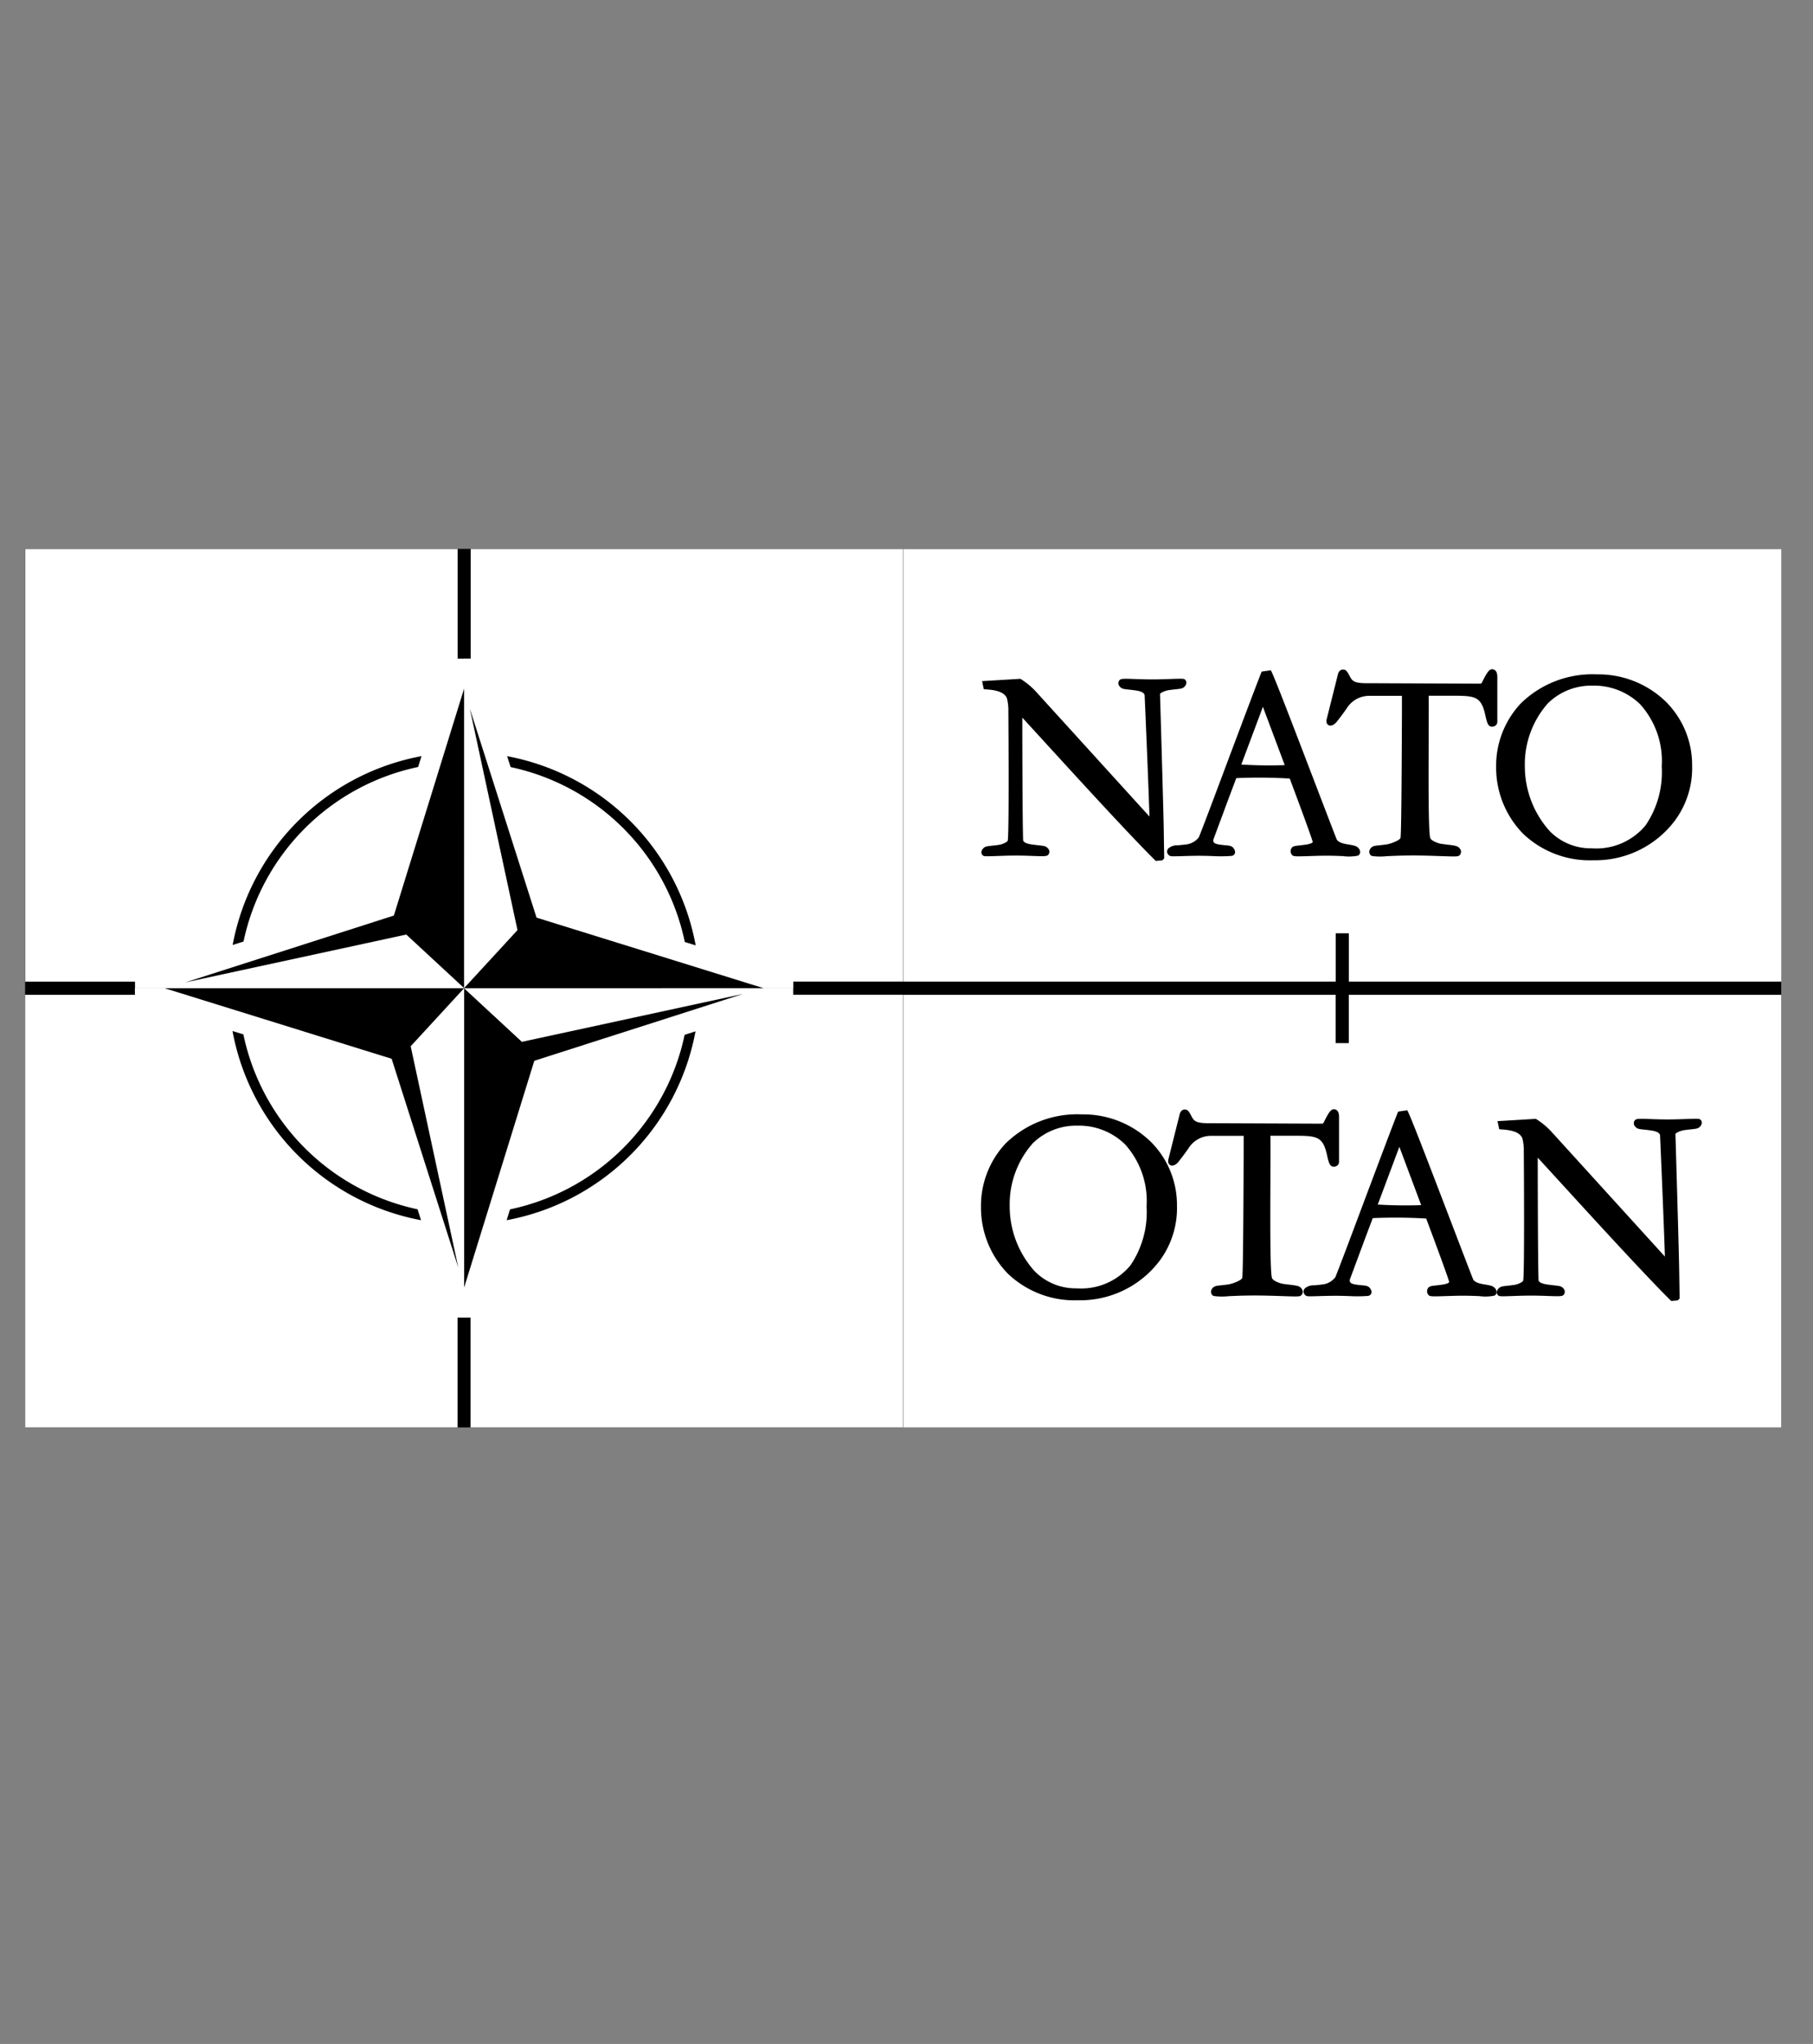
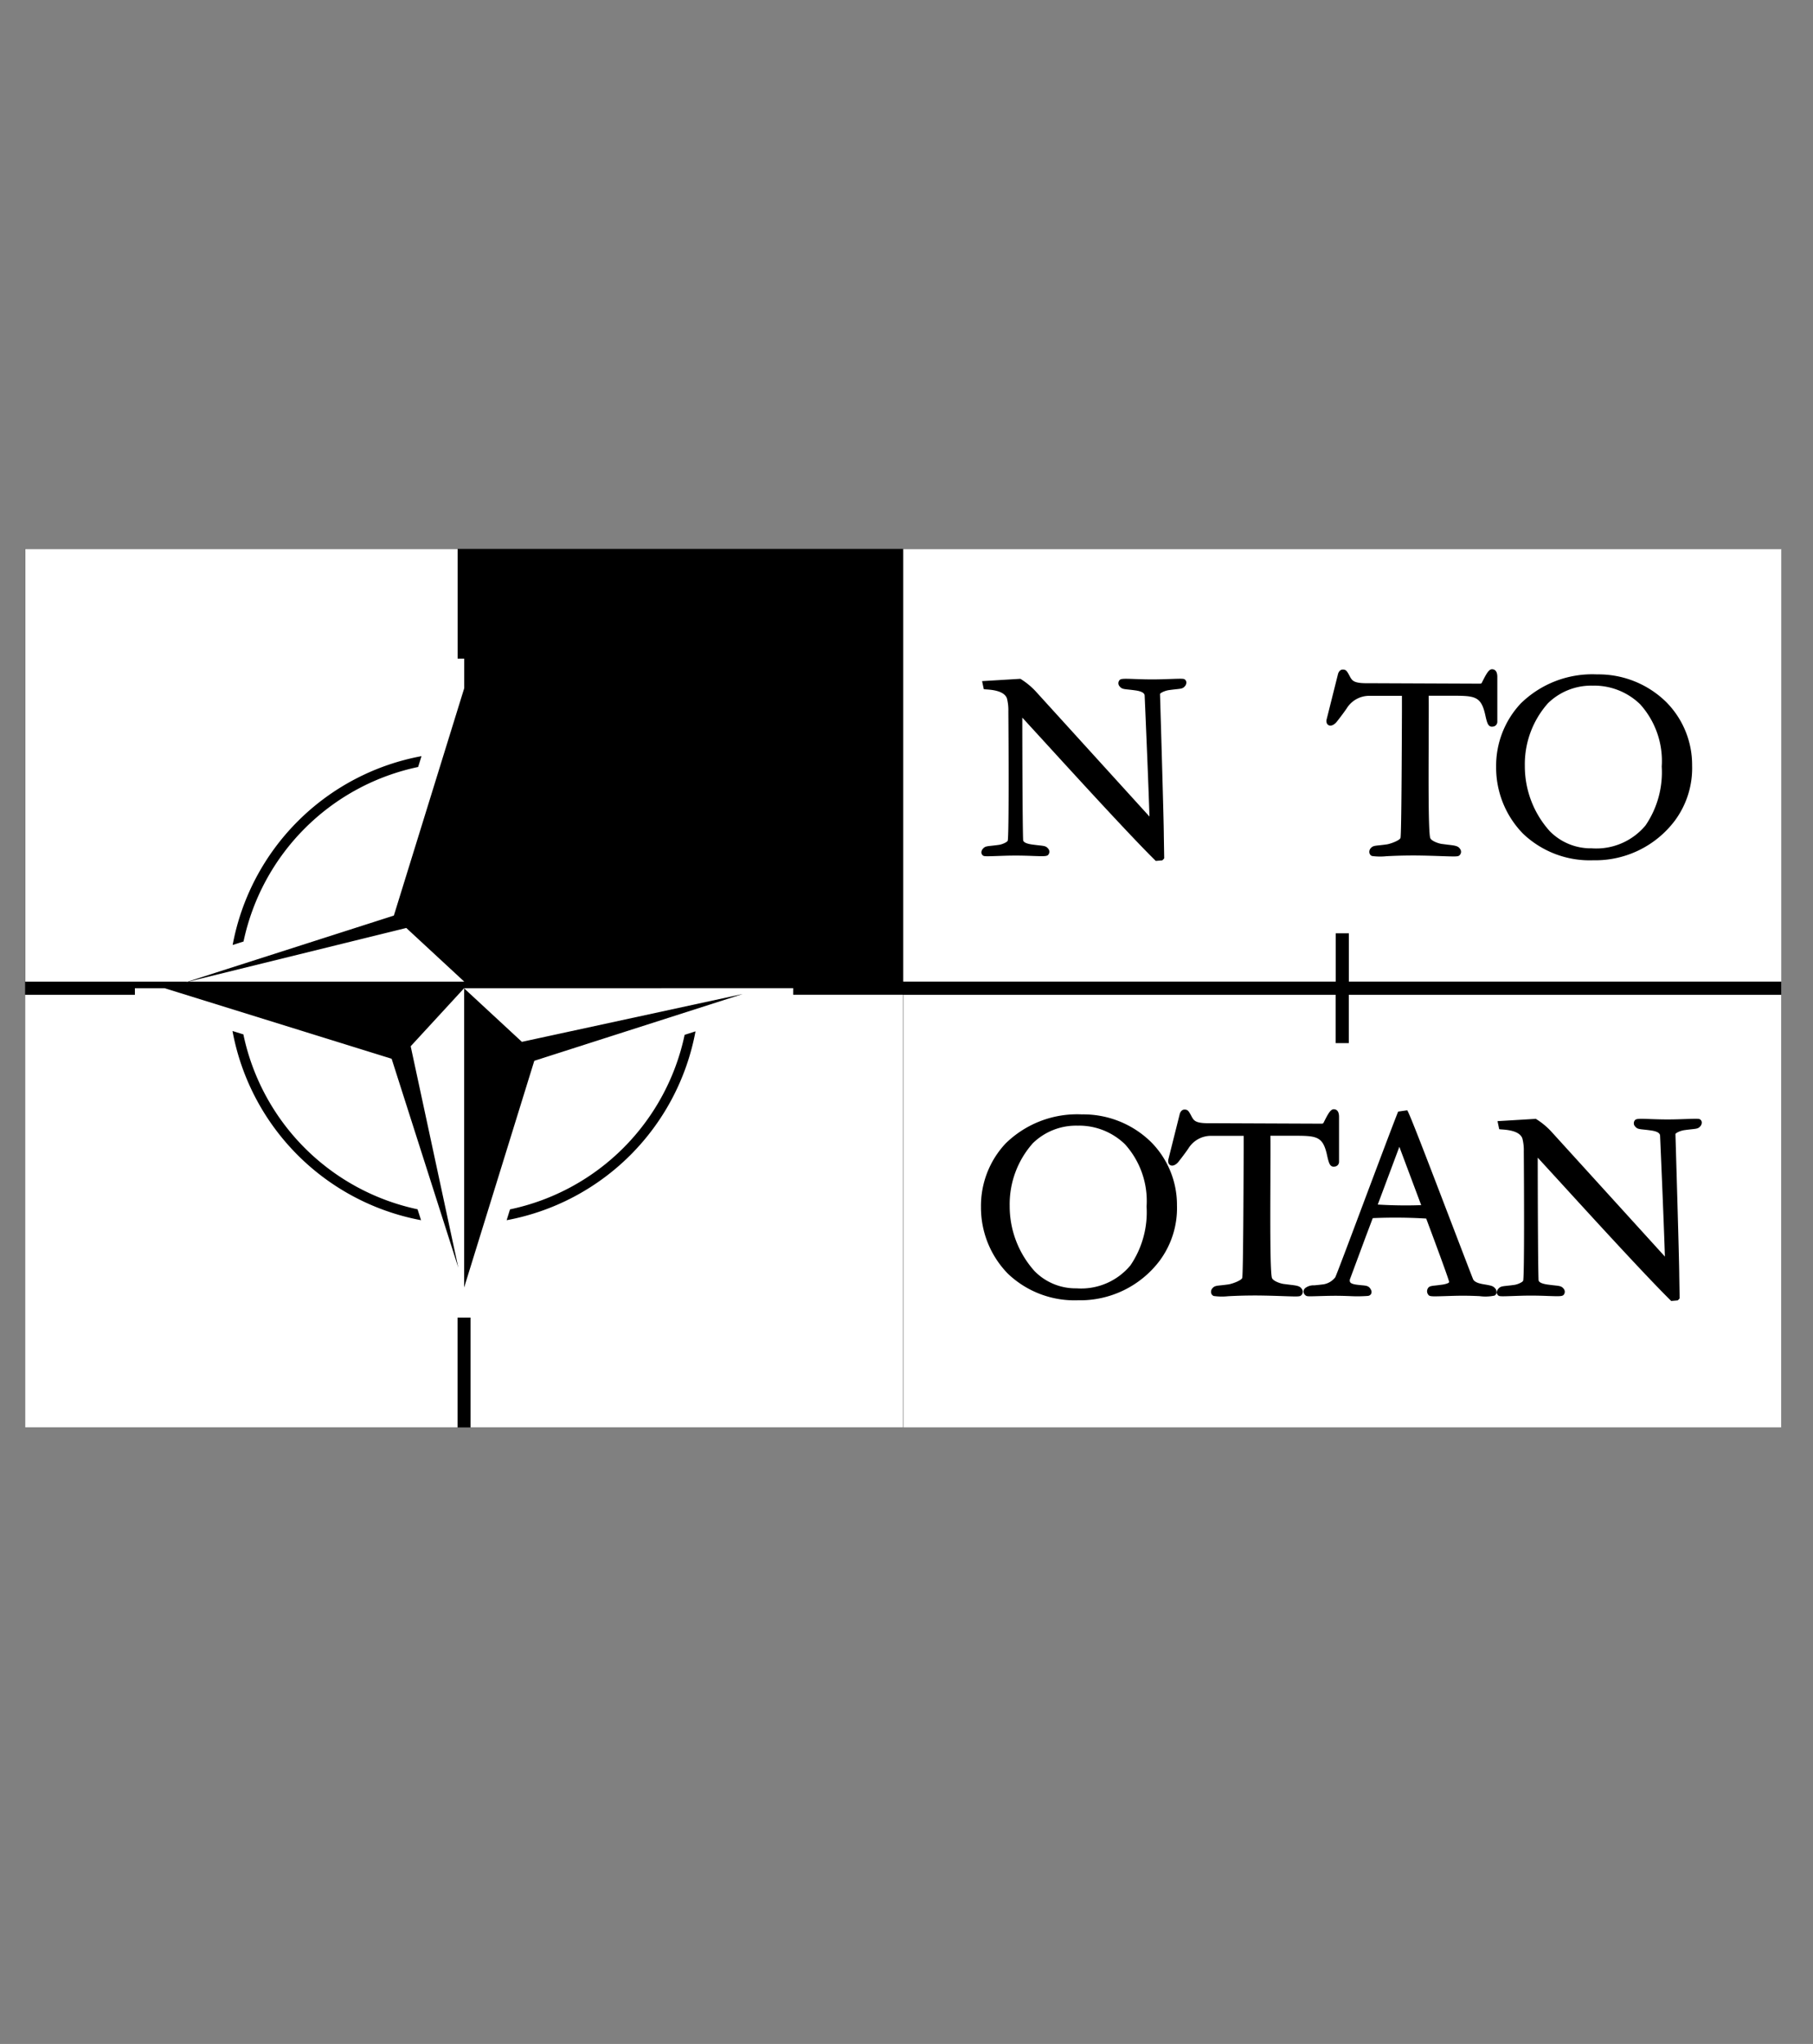
<svg xmlns="http://www.w3.org/2000/svg" width="71" height="80" viewBox="0 0 71 80">
  <rect x="0" y="0" width="71" height="80" fill="#808080" stroke="none" />
  <defs>
    <clipPath id="clip-path">
      <rect id="Rectangle_2582" data-name="Rectangle 2582" width="71" height="80" transform="translate(-0.49 0.474)" stroke="#707070" stroke-width="1" />
    </clipPath>
  </defs>
  <g id="Mask_Group_83" data-name="Mask Group 83" transform="translate(0.49 -0.474)" clip-path="url(#clip-path)">
    <g id="NATO_OTAN_landscape_logo" transform="translate(0.493 21.957)">
      <rect id="Rectangle_2558" data-name="Rectangle 2558" width="68.772" height="34.386" transform="translate(0 0.001)" />
      <path id="Path_36030" data-name="Path 36030" d="M146.864,65.684v1.891h-.516V65.684H129.413V82.619H163.8V65.684Z" transform="translate(-95.026 -48.23)" fill="#fff" fill-rule="evenodd" />
      <g id="Group_7875" data-name="Group 7875" transform="translate(34.383 34.387) rotate(180)">
-         <path id="Path_36031" data-name="Path 36031" d="M17.193,0,15.1,2.273l1.865,8.665L14.354,2.762,5.463,0H4.3V.259H0V17.193H16.934V12.9h.258ZM8.123,1.676l.425.132a8.848,8.848,0,0,0,6.821,6.846l.137.427a9.238,9.238,0,0,1-7.383-7.4Z" transform="translate(0 17.192)" fill="#fff" />
        <path id="Path_36032" data-name="Path 36032" d="M0,0V16.935H4.3v.257H17.193l-2.269-2.1L6.272,16.965l8.166-2.615,2.756-8.9V4.3h-.258V0ZM15.521,8.11l-.132.425a8.848,8.848,0,0,0-6.838,6.831l-.426.136a9.236,9.236,0,0,1,7.4-7.392Z" transform="translate(0.004 0)" fill="#fff" />
      </g>
      <path id="g" d="M17.193,64.708,15.1,66.981l1.865,8.665L14.354,67.47,5.463,64.709H4.3v.258H0V81.9H16.935V77.6h.258Zm-9.07,1.676.425.132a8.848,8.848,0,0,0,6.821,6.846l.137.427a9.238,9.238,0,0,1-7.383-7.4Z" transform="translate(0 -47.513)" fill="#fff" />
-       <path id="h" d="M.015.007V16.942h4.3V17.2H17.208l-2.269-2.1L6.286,16.972l8.166-2.615,2.756-8.9V4.3H16.95V.006ZM15.535,8.116l-.132.425a8.848,8.848,0,0,0-6.838,6.831l-.426.136a9.236,9.236,0,0,1,7.4-7.392Z" transform="translate(-0.011 -0.004)" fill="#fff" />
+       <path id="h" d="M.015.007V16.942h4.3H17.208l-2.269-2.1L6.286,16.972l8.166-2.615,2.756-8.9V4.3H16.95V.006ZM15.535,8.116l-.132.425a8.848,8.848,0,0,0-6.838,6.831l-.426.136a9.236,9.236,0,0,1,7.4-7.392Z" transform="translate(-0.011 -0.004)" fill="#fff" />
      <path id="Path_36033" data-name="Path 36033" d="M129.42.01V16.944h16.936v-1.89h.516v1.89h16.936V.01Z" transform="translate(-95.031 -0.007)" fill="#fff" fill-rule="evenodd" />
      <path id="i" d="M198.291,20c-.16,0-.2-.125-.278-.484-.167-.728-.421-.728-1.363-.727l-.848,0c.007.383,0,1.064,0,1.785-.006,1.548-.013,3.464.057,3.769.028.121.3.219.441.244l.261.033c.27.032.393.046.468.161a.186.186,0,0,1-.035.265c-.05.039-.151.039-.69.02-.289-.01-.648-.022-1.061-.025-.513,0-.846.016-1.09.028a2.331,2.331,0,0,1-.57-.008.162.162,0,0,1-.1-.116.209.209,0,0,1,.044-.182c.075-.092.146-.1.336-.12.087-.009.185-.02.31-.038.166-.03.51-.162.527-.257.037-.237.049-3.434.055-4.971l0-.585-1.286,0a1.037,1.037,0,0,0-.878.493c-.066.1-.252.351-.383.515-.077.1-.206.191-.316.145-.041-.017-.107-.067-.091-.211l.447-1.782c.015-.07.072-.188.19-.188s.157.043.255.227l.042.079c.083.134.148.24.724.228l4.357.018c.02,0,.059-.011.066-.033.17-.34.271-.531.4-.531.095,0,.208.052.208.3v1.762a.187.187,0,0,1-.2.182" transform="translate(-140.836 -13.04)" fill-rule="evenodd" />
      <path id="j" d="M148.087,26.182c-.049.055-.057.059-.064.059l-.249.022c-.964-.947-3.106-3.29-4.385-4.69l-.842-.919c0,.858.007,4.2.033,4.8.022.108.215.143.318.162.134.019.234.03.306.038.2.022.275.03.35.121a.184.184,0,0,1,0,.257c-.056.053-.182.051-.609.036-.179-.007-.449-.016-.717-.014-.237,0-.473.01-.661.016-.431.015-.512.015-.555-.014a.153.153,0,0,1-.065-.1.209.209,0,0,1,.054-.166c.074-.091.145-.1.335-.12.085-.009.185-.02.31-.038.149-.027.323-.115.332-.168.049-.3.033-3.751.023-5.057a1.831,1.831,0,0,0-.056-.507c-.108-.3-.6-.336-.807-.35a.8.8,0,0,1-.1-.011l-.066-.314,1.5-.09a2.887,2.887,0,0,1,.6.491l4.455,4.9c-.036-1.2-.153-3.926-.189-4.747-.023-.13-.222-.166-.318-.184-.149-.022-.257-.033-.321-.04-.191-.02-.262-.028-.337-.12a.184.184,0,0,1,0-.256c.056-.053.182-.051.612-.035.2.007.456.016.714.014.239,0,.474-.01.663-.016.431-.015.511-.015.555.015a.153.153,0,0,1,.064.1.212.212,0,0,1-.053.165c-.075.092-.146.1-.337.12-.083.009-.182.02-.309.038-.184.033-.332.121-.331.151s.152,5.083.149,5.518l.015.905-.008.021Z" transform="translate(-103.495 -14.049)" fill-rule="evenodd" />
-       <path id="k" d="M171.229,21.561c.255.016.961.052,1.7.022l-.855-2.282-.846,2.261Zm4.659,3.432a.192.192,0,0,1-.083.131,1.753,1.753,0,0,1-.592.021c-.184-.008-.436-.018-.7-.016-.226,0-.433.009-.643.015-.444.014-.575.017-.635-.024a.221.221,0,0,1-.058-.252c.046-.11.129-.119.31-.139.079-.009.173-.02.3-.038.062-.012.208-.041.239-.093-.012-.083-.267-.787-.629-1.762l-.271-.727a20.188,20.188,0,0,0-2.094-.017l-.3.795-.094.254-.493,1.327a.157.157,0,0,0,0,.128c.035.061.143.081.207.094.108.016.19.024.257.03.188.018.291.027.363.2a.164.164,0,0,1-.01.146.159.159,0,0,1-.125.071,5.527,5.527,0,0,1-.728.006c-.165-.006-.383-.013-.624-.011s-.428.009-.589.013c-.364.011-.432.011-.474-.015a.2.2,0,0,1-.1-.15.183.183,0,0,1,.076-.158.538.538,0,0,1,.348-.1c.088-.008.2-.019.359-.039a.74.74,0,0,0,.458-.273c.056-.112.639-1.662,1.2-3.16l.024-.064c.509-1.353,1.086-2.887,1.24-3.264l.354-.051c.069.068.741,1.82,1.686,4.288.457,1.192.851,2.223.9,2.336.077.13.3.167.417.188.308.05.361.069.44.157a.2.2,0,0,1,.055.158" transform="translate(-123.6 -13.119)" fill-rule="evenodd" />
      <path id="l" d="M220.626,18.935a2.418,2.418,0,0,0-1.78.686,3.592,3.592,0,0,0-.907,2.448,3.8,3.8,0,0,0,.974,2.558,2.25,2.25,0,0,0,1.647.674,2.507,2.507,0,0,0,2.108-.9A3.694,3.694,0,0,0,223.3,22.1a3.313,3.313,0,0,0-.845-2.437,2.582,2.582,0,0,0-1.831-.73m3.211,5.256a3.9,3.9,0,0,1-3.222,1.579,3.779,3.779,0,0,1-2.747-1.043,3.7,3.7,0,0,1-1.051-2.611,3.565,3.565,0,0,1,.965-2.484,4,4,0,0,1,2.985-1.137,3.786,3.786,0,0,1,2.706,1.078,3.488,3.488,0,0,1,1.019,2.486,3.451,3.451,0,0,1-.655,2.131" transform="translate(-159.207 -13.58)" fill-rule="evenodd" />
      <path id="Path_36034" data-name="Path 36034" d="M198.291,20c-.16,0-.2-.125-.278-.484-.167-.728-.421-.728-1.363-.727l-.848,0c.007.383,0,1.064,0,1.785-.006,1.548-.013,3.464.057,3.769.028.121.3.219.441.244l.261.033c.27.032.393.046.468.161a.186.186,0,0,1-.035.265c-.05.039-.151.039-.69.02-.289-.01-.648-.022-1.061-.025-.513,0-.846.016-1.09.028a2.331,2.331,0,0,1-.57-.008.162.162,0,0,1-.1-.116.209.209,0,0,1,.044-.182c.075-.092.146-.1.336-.12.087-.009.185-.02.31-.038.166-.03.51-.162.527-.257.037-.237.049-3.434.055-4.971l0-.585-1.286,0a1.037,1.037,0,0,0-.878.493c-.066.1-.252.351-.383.515-.077.1-.206.191-.316.145-.041-.017-.107-.067-.091-.211l.447-1.782c.015-.07.072-.188.19-.188s.157.043.255.227l.042.079c.083.134.148.24.724.228l4.357.018c.02,0,.059-.011.066-.033.17-.34.271-.531.4-.531.095,0,.208.052.208.3v1.762a.187.187,0,0,1-.2.182" transform="translate(-147.034 4.182)" fill-rule="evenodd" />
      <path id="Path_36035" data-name="Path 36035" d="M148.087,26.182c-.049.055-.057.059-.064.059l-.249.022c-.964-.947-3.106-3.29-4.385-4.69l-.842-.919c0,.858.007,4.2.033,4.8.022.108.215.143.318.162.134.019.234.03.306.038.2.022.275.03.35.121a.184.184,0,0,1,0,.257c-.056.053-.182.051-.609.036-.179-.007-.449-.016-.717-.014-.237,0-.473.01-.661.016-.431.015-.512.015-.555-.014a.153.153,0,0,1-.065-.1.209.209,0,0,1,.054-.166c.074-.091.145-.1.335-.12.085-.009.185-.02.31-.038.149-.027.323-.115.332-.168.049-.3.033-3.751.023-5.057a1.831,1.831,0,0,0-.056-.507c-.108-.3-.6-.336-.807-.35a.8.8,0,0,1-.1-.011l-.066-.314,1.5-.09a2.887,2.887,0,0,1,.6.491l4.455,4.9c-.036-1.2-.153-3.926-.189-4.747-.023-.13-.222-.166-.318-.184-.149-.022-.257-.033-.321-.04-.191-.02-.262-.028-.337-.12a.184.184,0,0,1,0-.256c.056-.053.182-.051.612-.035.2.007.456.016.714.014.239,0,.474-.01.663-.016.431-.015.511-.015.555.015a.153.153,0,0,1,.064.1.212.212,0,0,1-.053.165c-.075.092-.146.1-.337.12-.083.009-.182.02-.309.038-.184.033-.332.121-.331.151s.152,5.083.149,5.518l.015.905-.008.021Z" transform="translate(-83.31 3.174)" fill-rule="evenodd" />
      <path id="Path_36036" data-name="Path 36036" d="M171.229,21.561c.255.016.961.052,1.7.022l-.855-2.282-.846,2.261Zm4.659,3.432a.192.192,0,0,1-.083.131,1.753,1.753,0,0,1-.592.021c-.184-.008-.436-.018-.7-.016-.226,0-.433.009-.643.015-.444.014-.575.017-.635-.024a.221.221,0,0,1-.058-.252c.046-.11.129-.119.31-.139.079-.009.173-.02.3-.038.062-.012.208-.041.239-.093-.012-.083-.267-.787-.629-1.762l-.271-.727a20.188,20.188,0,0,0-2.094-.017l-.3.795-.094.254-.493,1.327a.157.157,0,0,0,0,.128c.035.061.143.081.207.094.108.016.19.024.257.03.188.018.291.027.363.2a.164.164,0,0,1-.01.146.159.159,0,0,1-.125.071,5.527,5.527,0,0,1-.728.006c-.165-.006-.383-.013-.624-.011s-.428.009-.589.013c-.364.011-.432.011-.474-.015a.2.2,0,0,1-.1-.15.183.183,0,0,1,.076-.158.538.538,0,0,1,.348-.1c.088-.008.2-.019.359-.039a.74.74,0,0,0,.458-.273c.056-.112.639-1.662,1.2-3.16l.024-.064c.509-1.353,1.086-2.887,1.24-3.264l.354-.051c.069.068.741,1.82,1.686,4.288.457,1.192.851,2.223.9,2.336.077.13.3.167.417.188.308.05.361.069.44.157a.2.2,0,0,1,.055.158" transform="translate(-118.256 4.103)" fill-rule="evenodd" />
      <path id="Path_36037" data-name="Path 36037" d="M220.626,18.935a2.418,2.418,0,0,0-1.78.686,3.592,3.592,0,0,0-.907,2.448,3.8,3.8,0,0,0,.974,2.558,2.25,2.25,0,0,0,1.647.674,2.507,2.507,0,0,0,2.108-.9A3.694,3.694,0,0,0,223.3,22.1a3.313,3.313,0,0,0-.845-2.437,2.582,2.582,0,0,0-1.831-.73m3.211,5.256a3.9,3.9,0,0,1-3.222,1.579,3.779,3.779,0,0,1-2.747-1.043,3.7,3.7,0,0,1-1.051-2.611,3.565,3.565,0,0,1,.965-2.484,4,4,0,0,1,2.985-1.137,3.786,3.786,0,0,1,2.706,1.078,3.488,3.488,0,0,1,1.019,2.486,3.451,3.451,0,0,1-.655,2.131" transform="translate(-179.381 3.642)" fill-rule="evenodd" />
    </g>
  </g>
</svg>